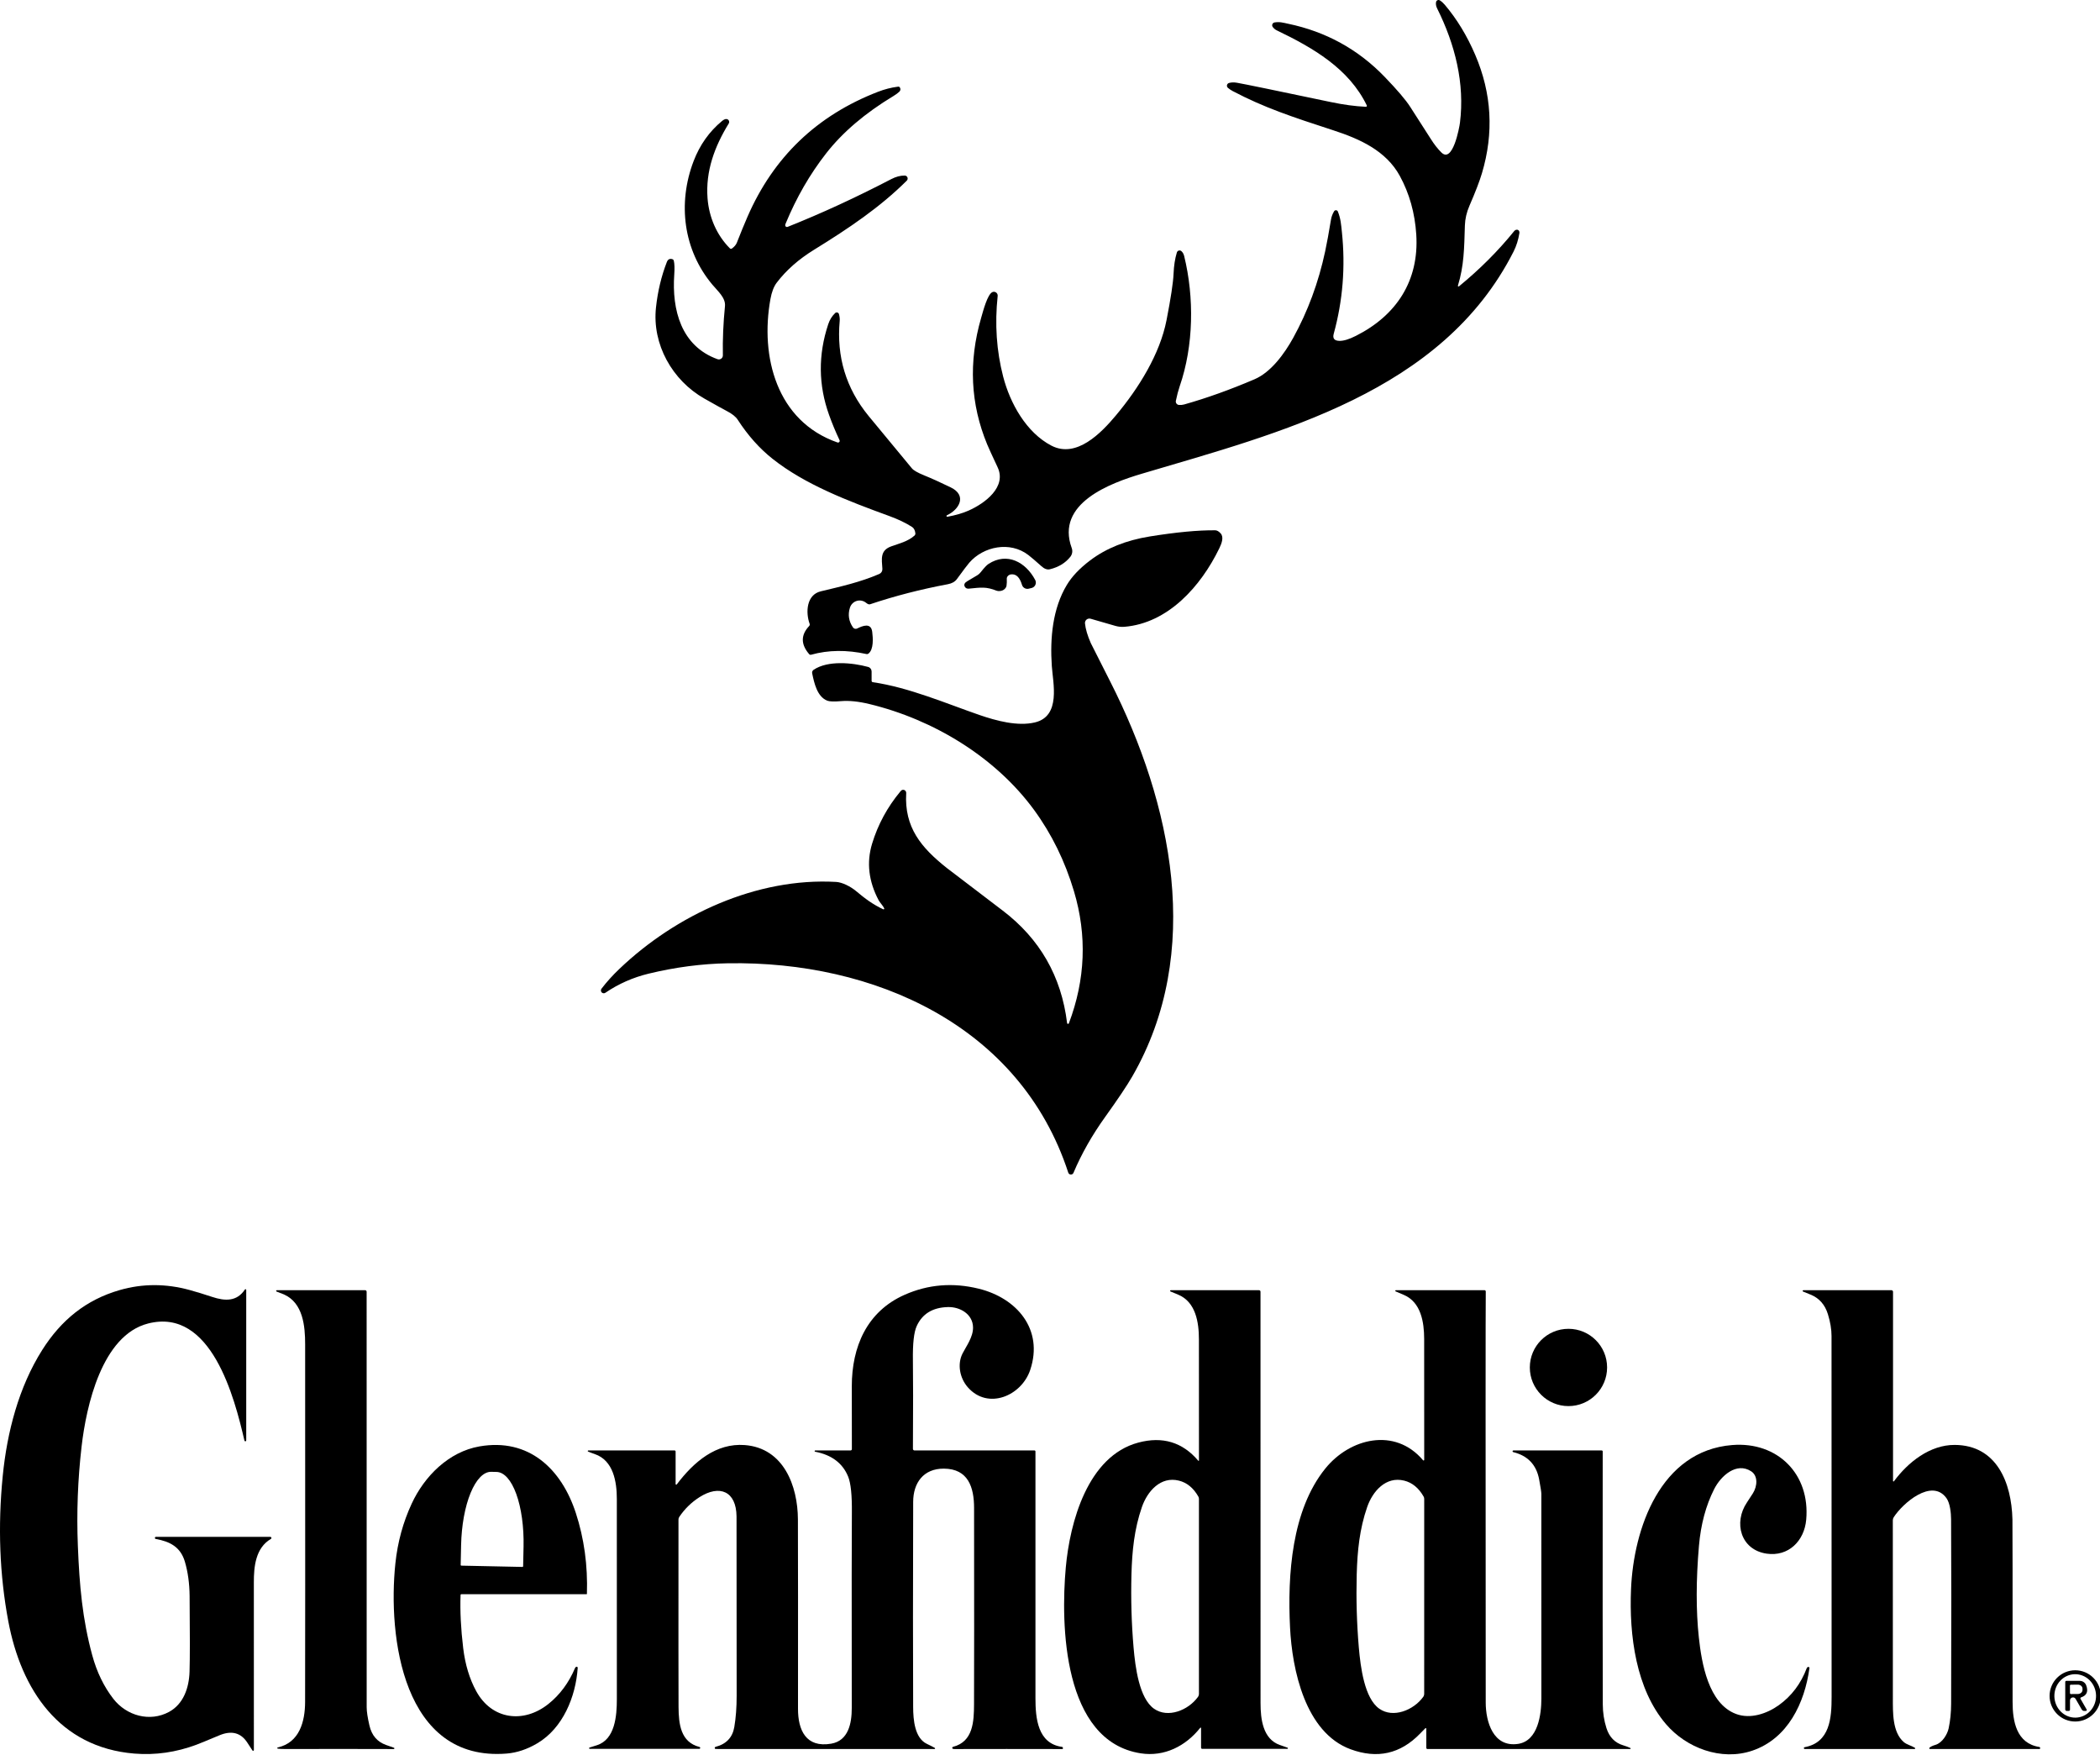
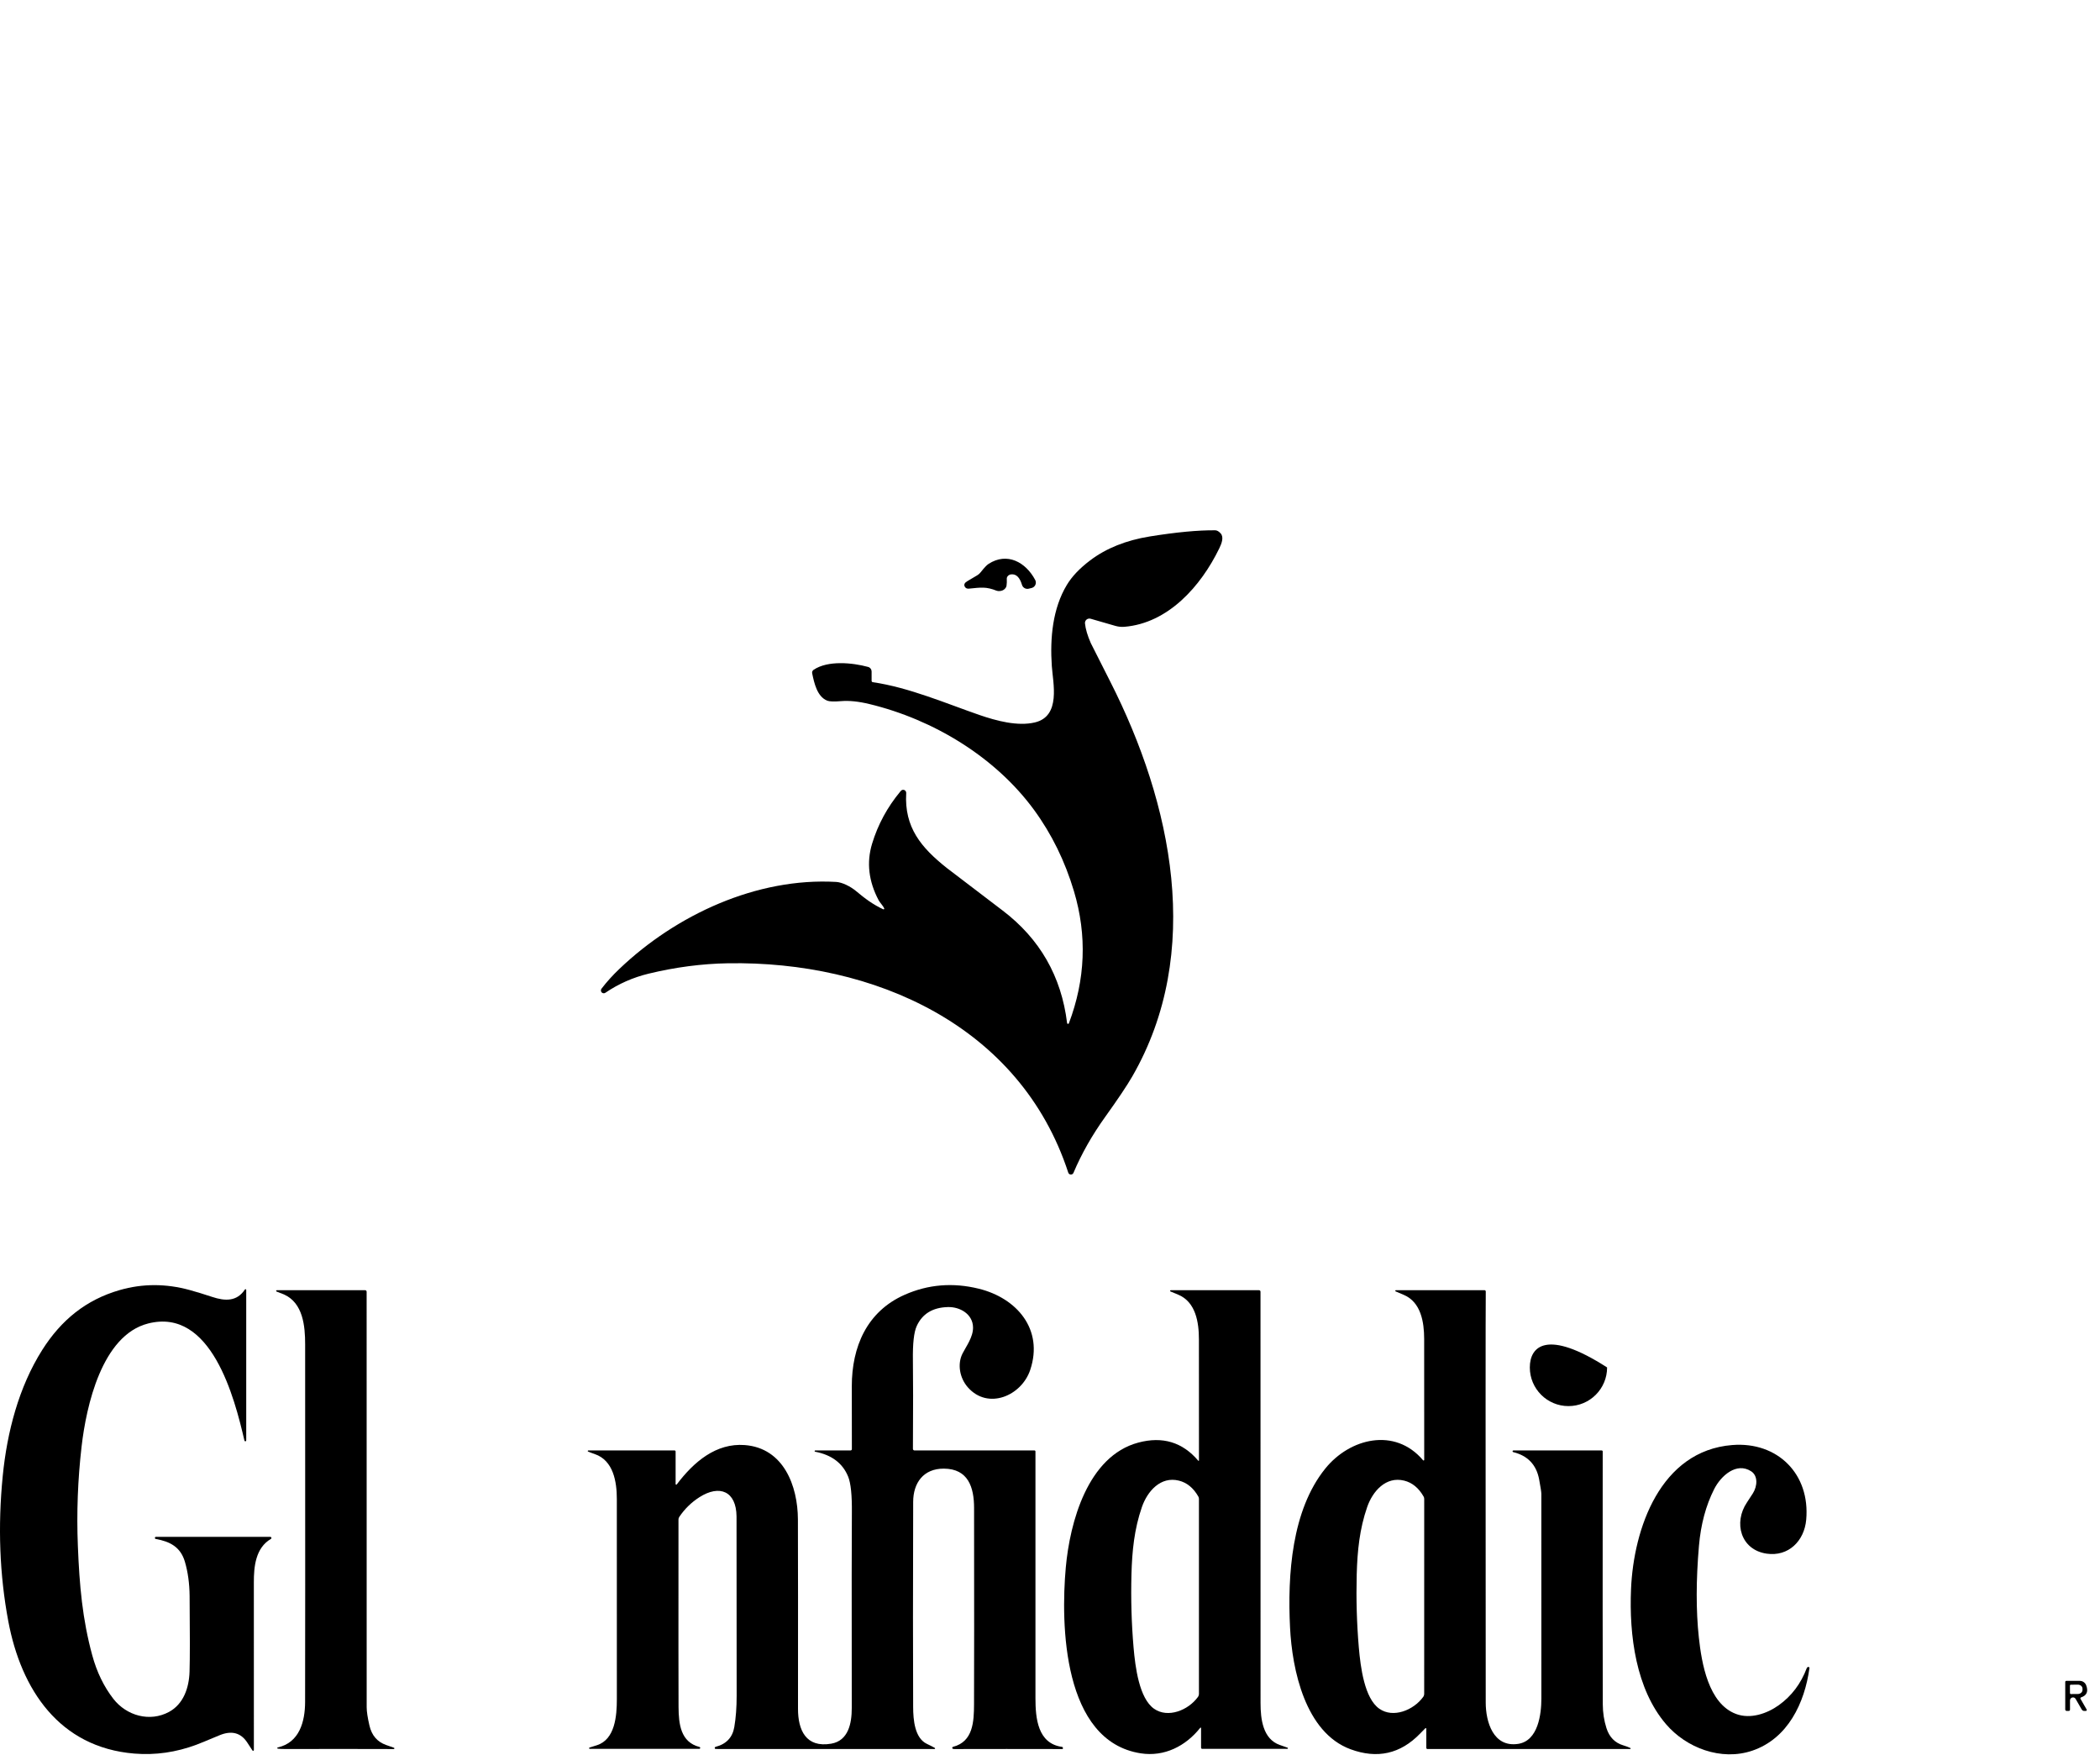
<svg xmlns="http://www.w3.org/2000/svg" width="931" height="778" viewBox="0 0 931 778" fill="none">
  <g clip-path="url(#clip0_1586_1841)">
-     <path d="M605.56 47.335C605.632 47.337 605.703 47.32 605.767 47.287C605.83 47.253 605.884 47.204 605.923 47.144C605.962 47.084 605.985 47.014 605.99 46.943C605.995 46.871 605.981 46.8 605.951 46.735C597.991 30.355 582.131 21.195 565.991 13.435C565.344 13.121 564.764 12.632 564.25 11.965C564.118 11.791 564.034 11.586 564.004 11.369C563.974 11.153 564.001 10.932 564.081 10.729C564.162 10.526 564.293 10.347 564.463 10.21C564.633 10.073 564.835 9.981 565.051 9.945C567.391 9.575 568.92 10.075 571.06 10.525C587.847 14.031 602.111 21.875 613.851 34.055C619.444 39.861 623.207 44.272 625.141 47.285C631.001 56.405 634.06 61.175 634.32 61.595C635.794 63.948 637.357 65.945 639.01 67.585C644.06 72.585 646.981 56.505 647.241 54.455C649.441 36.985 645.091 19.705 637.141 3.755C636.641 2.748 636.477 1.798 636.651 0.905C636.686 0.726 636.764 0.558 636.878 0.416C636.993 0.275 637.14 0.163 637.308 0.091C637.475 0.019 637.658 -0.011 637.84 0.004C638.021 0.018 638.197 0.077 638.351 0.175C639.104 0.655 639.831 1.305 640.531 2.125C645.897 8.451 650.397 15.858 654.031 24.345C661.344 41.418 662.334 58.895 657 76.775C655.927 80.368 654.077 85.181 651.451 91.215C650.197 94.108 649.524 97.025 649.43 99.965C649.13 110.135 649.051 117.785 646.341 126.625C646.321 126.684 646.322 126.748 646.343 126.806C646.364 126.864 646.403 126.914 646.456 126.949C646.508 126.983 646.571 127.001 646.635 126.998C646.699 126.996 646.76 126.973 646.81 126.935C656.057 119.355 664.201 111.208 671.241 102.495C671.601 102.048 672.027 101.825 672.521 101.825C672.684 101.825 672.845 101.865 672.992 101.941C673.14 102.016 673.27 102.127 673.373 102.263C673.477 102.4 673.552 102.561 673.593 102.734C673.634 102.907 673.64 103.088 673.611 103.265C673.124 106.311 672.257 109.065 671.01 111.525C639.32 174.005 567.491 191.795 506.231 209.985C492.221 214.145 467.86 223.095 475.13 242.925C475.371 243.578 475.439 244.282 475.327 244.969C475.215 245.656 474.927 246.302 474.491 246.845C472.324 249.552 469.321 251.381 465.481 252.335C464.281 252.635 463.011 252.178 461.671 250.965C459.164 248.705 457.241 247.058 455.901 246.025C447.791 239.785 436 242.165 429.68 249.475C428.887 250.395 427.067 252.801 424.221 256.695C423.354 257.875 422.017 258.632 420.211 258.965C408.231 261.205 396.741 264.168 385.741 267.855C385.274 268.008 384.694 267.801 384 267.235C381.48 265.175 377.791 266.275 376.801 269.375C375.827 272.468 376.274 275.378 378.141 278.105C378.344 278.399 378.646 278.611 378.992 278.701C379.337 278.791 379.702 278.753 380.021 278.595C382.491 277.375 386.15 275.905 386.68 280.055C387.03 282.755 387.401 287.935 384.981 289.745C384.865 289.832 384.732 289.894 384.59 289.925C384.449 289.956 384.302 289.956 384.161 289.925C375.394 287.998 367.204 288.098 359.591 290.225C359.435 290.267 359.27 290.264 359.116 290.216C358.962 290.168 358.825 290.078 358.721 289.955C354.987 285.615 354.984 281.468 358.711 277.515C358.84 277.38 358.929 277.212 358.968 277.032C359.006 276.852 358.994 276.665 358.93 276.495C357.09 271.385 357.561 263.635 363.861 262.125C372.971 259.935 381.34 258.075 389.81 254.425C390.246 254.237 390.613 253.919 390.86 253.515C391.107 253.11 391.223 252.638 391.19 252.165C390.89 247.675 390.12 243.995 395.12 242.185C398.39 241.005 402.521 240.025 405.421 237.415C405.566 237.282 405.677 237.116 405.745 236.929C405.813 236.743 405.835 236.543 405.81 236.345C405.644 235.018 405.147 234.091 404.32 233.565C401.494 231.765 398.121 230.151 394.201 228.725C375.891 222.045 356.981 214.835 342.541 203.415C336.754 198.841 331.601 193.068 327.081 186.095C326.187 184.708 324.564 183.408 322.211 182.195C320.624 181.375 317.307 179.535 312.26 176.675C298.03 168.615 289.04 152.605 290.82 136.285C291.6 129.111 293.204 122.401 295.63 116.155C296.104 114.948 296.921 114.525 298.081 114.885C298.236 114.933 298.376 115.021 298.488 115.14C298.6 115.259 298.68 115.406 298.721 115.565C299.047 116.945 299.114 118.988 298.921 121.695C297.831 137.345 301.941 153.395 318.091 159.215C318.362 159.312 318.653 159.342 318.939 159.303C319.225 159.263 319.497 159.155 319.731 158.988C319.965 158.821 320.155 158.599 320.284 158.343C320.413 158.086 320.477 157.802 320.471 157.515C320.344 150.441 320.654 143.175 321.401 135.715C321.771 132.025 318.271 129.115 315.791 126.145C302.911 110.765 300.381 90.085 307.481 71.465C310.221 64.272 314.431 58.325 320.111 53.625C320.851 53.018 321.497 52.731 322.051 52.765C322.273 52.776 322.489 52.846 322.677 52.966C322.865 53.087 323.018 53.255 323.122 53.453C323.226 53.652 323.276 53.874 323.269 54.099C323.262 54.324 323.197 54.543 323.081 54.735C316.791 64.975 312.75 75.865 313.68 87.935C314.32 96.185 317.671 104.165 323.581 110.085C323.7 110.204 323.859 110.277 324.028 110.29C324.196 110.302 324.364 110.255 324.5 110.155C325.58 109.355 326.301 108.501 326.661 107.595C328.374 103.228 329.947 99.395 331.38 96.095C342.9 69.615 362.184 51.148 389.231 40.695C392.164 39.562 395.087 38.808 398 38.435C398.347 38.388 398.564 38.401 398.651 38.475C398.808 38.602 398.936 38.761 399.026 38.942C399.116 39.123 399.167 39.321 399.175 39.523C399.182 39.726 399.147 39.928 399.07 40.116C398.993 40.304 398.878 40.474 398.731 40.615C398.051 41.268 397.177 41.915 396.111 42.555C383.511 50.148 373.554 58.632 366.241 68.005C359.054 77.205 353.08 87.555 348.32 99.055C348.154 99.455 348.084 99.751 348.111 99.945C348.124 100.062 348.165 100.174 348.23 100.273C348.295 100.372 348.383 100.454 348.486 100.514C348.589 100.574 348.706 100.61 348.826 100.619C348.947 100.627 349.068 100.609 349.18 100.565C364.134 94.612 379.457 87.552 395.151 79.385C397.171 78.332 399.147 77.808 401.081 77.815C401.342 77.815 401.597 77.893 401.814 78.039C402.031 78.185 402.199 78.393 402.297 78.636C402.396 78.879 402.42 79.147 402.367 79.405C402.315 79.663 402.187 79.899 402 80.085C390.17 91.855 376.401 101.155 360.951 110.675C354.084 114.901 348.547 119.781 344.341 125.315C343.054 127.008 342.124 129.435 341.551 132.595C336.961 158.085 344.271 186.705 371.281 196.135C371.42 196.182 371.571 196.187 371.714 196.15C371.857 196.113 371.985 196.035 372.083 195.926C372.182 195.817 372.245 195.682 372.266 195.538C372.287 195.393 372.264 195.246 372.201 195.115C370.434 191.381 368.884 187.648 367.551 183.915C362.804 170.688 362.68 157.288 367.18 143.715C367.84 141.735 368.867 140.085 370.26 138.765C370.388 138.645 370.545 138.56 370.715 138.518C370.886 138.477 371.064 138.479 371.233 138.527C371.402 138.574 371.556 138.664 371.68 138.788C371.803 138.912 371.893 139.066 371.94 139.235C372.24 140.328 372.351 141.321 372.271 142.215C370.811 158.108 375.074 172.158 385.06 184.365C386.907 186.625 393.317 194.378 404.291 207.625C405.031 208.518 406.834 209.548 409.701 210.715C413.101 212.095 417.037 213.875 421.51 216.055C428.81 219.615 425.311 225.845 419.841 228.385C419.752 228.413 419.678 228.475 419.634 228.557C419.591 228.64 419.583 228.736 419.611 228.825C419.638 228.914 419.7 228.988 419.783 229.031C419.865 229.074 419.962 229.083 420.051 229.055C423.657 228.401 426.757 227.501 429.351 226.355C436.721 223.105 446.381 215.845 442.271 207.115C439.851 201.961 438.311 198.588 437.651 196.995C430.224 179.068 429.327 160.385 434.961 140.945C435.861 137.835 437.761 130.475 439.951 129.485C440.22 129.366 440.515 129.32 440.808 129.351C441.101 129.382 441.38 129.49 441.618 129.663C441.856 129.836 442.044 130.069 442.164 130.338C442.284 130.607 442.331 130.902 442.301 131.195C440.974 143.628 441.784 155.538 444.731 166.925C447.811 178.825 455.011 191.745 466.111 197.535C477.261 203.345 488.29 191.815 494.68 184.185C504.9 171.985 514.231 156.915 517.161 141.925C519.081 132.071 520.121 125.201 520.281 121.315C520.427 117.748 520.917 114.608 521.75 111.895C521.812 111.696 521.922 111.516 522.071 111.372C522.22 111.227 522.403 111.122 522.603 111.066C522.803 111.01 523.014 111.006 523.216 111.053C523.418 111.1 523.605 111.197 523.76 111.335C524.347 111.855 524.754 112.571 524.981 113.485C529.471 131.785 529.231 153.175 522.991 171.255C522.377 173.048 521.814 175.185 521.301 177.665C521.256 177.878 521.257 178.098 521.304 178.311C521.351 178.523 521.443 178.723 521.574 178.897C521.704 179.071 521.871 179.216 522.062 179.321C522.252 179.425 522.463 179.488 522.68 179.505C523.487 179.565 524.257 179.491 524.991 179.285C534.884 176.498 545.274 172.778 556.161 168.125C563.451 165.015 569.4 156.855 573.31 149.785C579.804 138.018 584.527 125.241 587.481 111.455C588.281 107.708 589.144 103.005 590.07 97.345C590.277 96.078 590.741 94.841 591.461 93.635C591.549 93.486 591.678 93.366 591.832 93.287C591.986 93.207 592.158 93.172 592.331 93.186C592.503 93.199 592.668 93.261 592.808 93.363C592.947 93.465 593.056 93.604 593.12 93.765C594.4 96.945 594.571 99.655 594.911 102.895C596.524 118.268 595.314 133.291 591.281 147.965C590.727 149.985 591.541 151.028 593.721 151.095C595.601 151.161 598.074 150.418 601.141 148.865C619.081 139.815 629.19 124.465 627.88 103.935C627.267 94.421 624.837 85.772 620.591 77.985C614.481 66.785 602.791 61.565 591.141 57.775C572.611 51.745 560.341 47.655 546.521 40.385C545.727 39.965 545.01 39.481 544.37 38.935C544.202 38.789 544.075 38.6 544.004 38.389C543.933 38.177 543.919 37.951 543.965 37.732C544.011 37.514 544.115 37.312 544.265 37.147C544.415 36.982 544.607 36.861 544.82 36.795C545.86 36.481 547.077 36.448 548.471 36.695C551.951 37.308 565.781 40.155 589.961 45.235C595.621 46.428 600.82 47.128 605.56 47.335Z" fill="black" />
    <path d="M392 402.635C391.55 401.595 390.041 400.025 389.541 399.075C385.081 390.655 384.11 382.291 386.63 373.985C389.197 365.518 393.367 357.808 399.141 350.855C399.407 350.535 399.624 350.332 399.791 350.245C400.001 350.135 400.236 350.084 400.473 350.097C400.71 350.11 400.94 350.187 401.139 350.321C401.339 350.454 401.5 350.638 401.607 350.855C401.715 351.072 401.764 351.313 401.75 351.555C400.86 366.795 408.411 375.735 419.701 384.715C420.441 385.308 428.721 391.618 444.541 403.645C461.027 416.192 470.541 432.811 473.081 453.505C473.091 453.596 473.132 453.681 473.196 453.746C473.261 453.811 473.345 453.853 473.436 453.865C473.527 453.876 473.62 453.857 473.698 453.81C473.777 453.763 473.838 453.69 473.87 453.605C481.217 434.165 481.97 414.655 476.13 395.075C472.137 381.701 466.231 369.671 458.411 358.985C441.321 335.645 413.871 318.925 385.361 312.065C380.587 310.918 376.421 310.495 372.861 310.795C369.767 311.055 367.721 310.985 366.721 310.585C362.271 308.785 360.97 302.855 360.06 298.455C360.002 298.165 360.03 297.864 360.142 297.589C360.255 297.315 360.445 297.081 360.69 296.915C367.02 292.635 377.91 293.745 384.88 295.635C385.32 295.755 385.707 296.017 385.983 296.38C386.26 296.743 386.41 297.187 386.411 297.645V301.795C386.411 301.94 386.464 302.081 386.56 302.191C386.655 302.301 386.786 302.373 386.93 302.395C403.01 304.725 419.541 311.865 434.221 316.935C441.701 319.505 451.101 322.055 458.781 320.235C470.451 317.475 466.811 302.745 466.301 295.215C465.461 282.845 466.661 269.735 472.971 259.275C475.217 255.528 478.664 251.902 483.31 248.395C490.43 243.022 499.241 239.488 509.741 237.795C521.514 235.901 531.181 234.991 538.741 235.065C539.534 235.071 540.341 235.531 541.161 236.445C542.691 238.145 541.551 240.995 540.551 243.065C532.361 259.955 517.801 276.275 498.461 277.845C497.132 277.951 495.793 277.815 494.51 277.445L483.5 274.265C483.193 274.177 482.868 274.165 482.554 274.231C482.241 274.296 481.949 274.438 481.703 274.642C481.457 274.846 481.266 275.107 481.145 275.402C481.024 275.698 480.978 276.018 481.01 276.335C481.264 278.835 482.124 281.748 483.591 285.075C483.764 285.468 486.644 291.168 492.231 302.175C519.591 356.065 533.681 422.185 501.961 477.185C499.661 481.178 495.65 487.165 489.93 495.145C484.137 503.225 479.461 511.478 475.901 519.905C475.802 520.135 475.636 520.329 475.425 520.463C475.213 520.596 474.966 520.661 474.716 520.651C474.466 520.64 474.225 520.553 474.026 520.402C473.827 520.251 473.678 520.042 473.601 519.805C452.261 454.505 387.36 425.895 322.7 426.995C311.127 427.195 299.427 428.725 287.6 431.585C280.614 433.272 274.201 436.105 268.361 440.085C268.114 440.249 267.816 440.321 267.522 440.288C267.227 440.255 266.953 440.119 266.748 439.904C266.544 439.689 266.422 439.408 266.404 439.112C266.386 438.816 266.474 438.523 266.65 438.285C268.95 435.265 271.62 432.312 274.66 429.425C299.76 405.505 335.491 388.915 370.701 390.935C373.321 391.085 377.021 392.885 379.601 395.055C383.501 398.325 387.04 400.955 391.56 403.065C391.621 403.092 391.689 403.101 391.754 403.089C391.82 403.078 391.88 403.047 391.928 403C391.975 402.954 392.008 402.894 392.021 402.829C392.034 402.764 392.027 402.696 392 402.635Z" fill="black" />
    <path d="M427.731 260.075C427.224 259.155 427.607 258.328 428.881 257.595C430.874 256.441 432.344 255.571 433.291 254.985C433.846 254.648 434.337 254.211 434.741 253.695C436.281 251.728 437.447 250.488 438.241 249.975C446.511 244.605 454.791 249.235 458.941 257.085C459.117 257.418 459.215 257.787 459.227 258.164C459.239 258.541 459.164 258.916 459.009 259.26C458.854 259.603 458.621 259.907 458.33 260.147C458.04 260.387 457.697 260.557 457.331 260.645L456.041 260.955C455.425 261.104 454.775 261.011 454.225 260.695C453.674 260.379 453.265 259.863 453.081 259.255C452.081 255.895 450.474 254.345 448.261 254.605C447.714 254.667 447.21 254.91 446.852 255.284C446.495 255.658 446.312 256.134 446.341 256.615C446.401 257.648 446.364 258.645 446.231 259.605C446.184 259.908 446.075 260.201 445.911 260.465C445.217 261.551 444.101 262.065 442.561 262.005C442.329 261.992 442.099 261.944 441.881 261.865C437.161 259.995 434.961 260.395 429.591 260.925C428.711 261.011 428.091 260.728 427.731 260.075Z" fill="black" />
    <path d="M69.121 681.245H119.841C119.951 681.241 120.059 681.275 120.147 681.341C120.236 681.406 120.3 681.5 120.329 681.606C120.358 681.712 120.35 681.825 120.307 681.927C120.263 682.028 120.187 682.112 120.091 682.165C113.261 686.175 112.521 694.505 112.541 701.455C112.567 711.222 112.571 735.985 112.551 775.745C112.553 775.82 112.531 775.894 112.487 775.955C112.444 776.017 112.381 776.062 112.309 776.083C112.237 776.105 112.16 776.102 112.089 776.075C112.019 776.049 111.96 775.999 111.921 775.935C111.707 775.615 110.947 774.455 109.641 772.455C106.774 768.035 102.634 766.962 97.221 769.235C92.047 771.408 88.68 772.788 87.121 773.375C78.067 776.761 68.884 778.075 59.571 777.315C26.261 774.585 9.361 748.905 3.681 718.665C-0.186 698.058 -1.006 676.568 1.221 654.195C3.131 634.855 8.301 614.875 18.71 598.415C27.11 585.145 38.13 576.145 53.1 571.845C63.2 568.945 73.534 568.942 84.1 571.835C87.087 572.655 90.397 573.668 94.031 574.875C99.861 576.815 105.031 576.945 108.571 571.615C108.608 571.556 108.664 571.511 108.73 571.486C108.795 571.462 108.867 571.46 108.934 571.48C109.001 571.501 109.059 571.543 109.1 571.599C109.141 571.656 109.162 571.725 109.161 571.795V638.505C109.161 638.603 109.125 638.698 109.059 638.772C108.994 638.845 108.904 638.892 108.806 638.903C108.708 638.915 108.609 638.889 108.529 638.832C108.449 638.775 108.392 638.691 108.371 638.595C103.991 619.685 93.721 579.475 65.63 586.675C45.141 591.915 38.24 623.275 36.17 641.215C34.477 655.842 33.927 670.532 34.52 685.285C35.221 702.845 36.531 717.705 40.891 733.715C42.91 741.155 46.024 747.588 50.23 753.015C56.081 760.555 66.43 763.465 74.96 758.825C81.341 755.355 83.811 748.185 84.031 741.005C84.21 735.258 84.221 724.068 84.061 707.435C84.001 701.835 83.297 696.762 81.951 692.215C80.01 685.705 75.331 683.305 69.04 682.175C68.928 682.151 68.828 682.088 68.759 681.995C68.69 681.903 68.658 681.789 68.668 681.674C68.677 681.56 68.729 681.453 68.812 681.373C68.896 681.294 69.005 681.249 69.121 681.245Z" fill="black" />
    <path d="M300.031 658.005C307.571 648.015 317.441 639.595 330.151 640.555C347.411 641.865 353.681 658.635 353.741 673.515C353.801 691.475 353.814 719.462 353.781 757.475C353.771 766.865 357.281 774.855 368.501 772.925C376.141 771.615 377.621 763.845 377.611 757.205C377.557 706.785 377.574 677.918 377.661 670.605C377.747 662.818 377.201 657.471 376.021 654.565C373.601 648.605 368.724 644.918 361.391 643.505C361.316 643.498 361.248 643.462 361.2 643.405C361.152 643.348 361.129 643.274 361.136 643.2C361.142 643.126 361.178 643.057 361.235 643.009C361.292 642.961 361.366 642.938 361.441 642.945H377.071C377.149 642.945 377.226 642.929 377.299 642.899C377.371 642.869 377.436 642.824 377.491 642.768C377.546 642.713 377.59 642.646 377.619 642.574C377.648 642.501 377.662 642.423 377.661 642.345C377.627 639.885 377.617 630.592 377.631 614.465C377.641 597.065 384.251 581.365 401.071 573.935C411.517 569.321 422.477 568.428 433.951 571.255C450.741 575.385 462.741 589.215 456.741 607.215C452.891 618.775 437.981 625.105 429.071 614.955C425.471 610.865 424.331 604.695 426.721 599.975C428.301 596.855 431.441 592.705 431.381 588.425C431.311 582.505 425.591 579.245 420.261 579.385C413.501 579.551 408.881 582.365 406.401 587.825C405.167 590.538 404.607 595.618 404.721 603.065C404.834 610.665 404.837 623.725 404.731 642.245C404.729 642.336 404.746 642.427 404.781 642.512C404.815 642.597 404.867 642.674 404.932 642.739C404.997 642.804 405.075 642.856 405.16 642.891C405.246 642.927 405.338 642.945 405.431 642.945H458.631C458.742 642.945 458.849 642.989 458.928 643.068C459.006 643.147 459.051 643.253 459.051 643.365C459.031 700.378 459.031 736.841 459.051 752.755C459.061 761.545 459.981 772.875 470.881 774.355C470.976 774.369 471.062 774.417 471.125 774.488C471.187 774.56 471.221 774.651 471.221 774.745V775.095C471.221 775.151 471.198 775.204 471.159 775.243C471.12 775.283 471.066 775.305 471.011 775.305C453.931 775.265 437.997 775.265 423.211 775.305C422.837 775.305 422.577 775.272 422.431 775.205C422.34 775.166 422.264 775.099 422.213 775.015C422.161 774.931 422.137 774.834 422.144 774.736C422.151 774.639 422.188 774.547 422.25 774.473C422.312 774.399 422.396 774.347 422.491 774.325C431.461 772.045 431.781 763.065 431.821 755.495C431.887 739.935 431.894 710.922 431.841 668.455C431.831 659.315 429.281 651.075 418.461 651.005C409.351 650.955 404.861 657.365 404.841 665.725C404.734 703.892 404.731 734.215 404.831 756.695C404.851 762.425 405.541 770.455 410.911 773.005C412.477 773.751 413.644 774.345 414.411 774.785C414.466 774.813 414.51 774.859 414.535 774.916C414.56 774.973 414.565 775.037 414.548 775.097C414.532 775.157 414.495 775.209 414.445 775.245C414.394 775.281 414.333 775.299 414.271 775.295C384.804 775.268 352.867 775.265 318.461 775.285C317.674 775.285 317.244 775.275 317.171 775.255C317.073 775.225 316.989 775.163 316.931 775.081C316.872 774.998 316.842 774.898 316.846 774.796C316.849 774.693 316.886 774.594 316.949 774.513C317.013 774.432 317.101 774.373 317.201 774.345C321.974 773.112 324.754 770.178 325.541 765.545C326.241 761.432 326.587 756.818 326.581 751.705C326.574 701.512 326.557 675.012 326.531 672.205C326.421 660.965 318.991 657.985 310.101 663.655C306.501 665.955 303.514 668.875 301.141 672.415C300.912 672.754 300.79 673.151 300.791 673.555C300.764 720.768 300.774 748.441 300.821 756.575C300.871 764.295 301.761 772.235 310.091 774.375C310.196 774.397 310.289 774.459 310.352 774.547C310.414 774.635 310.441 774.743 310.427 774.85C310.413 774.957 310.359 775.055 310.277 775.125C310.194 775.194 310.088 775.23 309.981 775.225H261.471C261.396 775.228 261.324 775.204 261.266 775.157C261.209 775.11 261.171 775.044 261.159 774.97C261.148 774.897 261.165 774.822 261.205 774.76C261.246 774.698 261.309 774.654 261.381 774.635C263.514 773.968 264.594 773.628 264.621 773.615C272.681 771.045 273.471 760.605 273.471 753.205C273.477 706.751 273.474 677.168 273.461 664.455C273.461 656.795 271.931 647.415 263.741 644.575C262.447 644.128 261.441 643.748 260.721 643.435C260.665 643.414 260.619 643.374 260.591 643.322C260.563 643.271 260.555 643.21 260.568 643.152C260.581 643.093 260.615 643.04 260.663 643.003C260.711 642.965 260.77 642.944 260.831 642.945H299.071C299.19 642.945 299.304 642.992 299.389 643.077C299.473 643.161 299.521 643.275 299.521 643.395V657.835C299.518 657.895 299.536 657.955 299.57 658.005C299.605 658.055 299.654 658.092 299.712 658.111C299.769 658.13 299.831 658.13 299.889 658.111C299.946 658.092 299.996 658.055 300.031 658.005Z" fill="black" />
    <path d="M123.141 775.125C123.079 775.114 123.023 775.082 122.982 775.035C122.941 774.987 122.918 774.927 122.917 774.864C122.916 774.801 122.937 774.74 122.975 774.691C123.014 774.642 123.069 774.608 123.131 774.595C132.791 772.455 135.231 763.075 135.261 754.455C135.314 738.182 135.321 685.348 135.281 595.955C135.281 587.775 134.361 577.595 125.901 573.795C125.554 573.642 124.457 573.211 122.611 572.505C122.543 572.482 122.487 572.436 122.452 572.375C122.416 572.314 122.404 572.242 122.417 572.172C122.43 572.102 122.468 572.037 122.523 571.99C122.579 571.943 122.649 571.917 122.721 571.915H161.871C162.048 571.915 162.219 571.985 162.344 572.111C162.47 572.237 162.541 572.407 162.541 572.585C162.527 645.005 162.534 706.405 162.561 756.785C162.561 758.665 162.971 761.372 163.791 764.905C164.797 769.252 167.251 772.115 171.151 773.495C173.411 774.295 174.584 774.708 174.671 774.735C174.736 774.758 174.79 774.802 174.824 774.861C174.857 774.92 174.869 774.99 174.856 775.058C174.842 775.126 174.806 775.188 174.752 775.233C174.698 775.278 174.63 775.303 174.561 775.305C159.421 775.251 143.554 775.248 126.961 775.295C125.141 775.302 123.867 775.245 123.141 775.125Z" fill="black" />
    <path d="M518.901 572.465C518.843 572.437 518.796 572.39 518.768 572.333C518.74 572.275 518.731 572.21 518.744 572.147C518.756 572.085 518.789 572.028 518.837 571.986C518.886 571.944 518.947 571.919 519.01 571.915H558.18C558.35 571.915 558.513 571.983 558.633 572.105C558.753 572.227 558.82 572.392 558.82 572.565C558.84 597.351 558.847 658.148 558.841 754.955C558.841 762.045 559.881 770.885 567.401 773.505C569.307 774.165 570.447 774.565 570.82 774.705C570.878 774.728 570.926 774.771 570.956 774.826C570.986 774.881 570.995 774.945 570.984 775.006C570.972 775.067 570.939 775.122 570.891 775.162C570.843 775.202 570.783 775.224 570.721 775.225H532.981C532.845 775.225 532.716 775.17 532.62 775.073C532.524 774.975 532.471 774.843 532.471 774.705V765.985C532.468 765.945 532.454 765.907 532.43 765.876C532.406 765.844 532.373 765.82 532.336 765.808C532.298 765.795 532.258 765.793 532.219 765.803C532.181 765.814 532.147 765.835 532.12 765.865C525.69 773.985 516.221 778.825 505.741 777.205C471.131 771.855 470.2 720.085 472.51 694.715C474.31 674.935 482.14 645.475 504.64 639.465C515.387 636.592 524.247 639.265 531.221 647.485C531.244 647.514 531.277 647.535 531.313 647.545C531.35 647.555 531.388 647.554 531.424 647.54C531.459 647.527 531.49 647.503 531.511 647.471C531.532 647.44 531.542 647.403 531.541 647.365C531.554 639.665 531.547 621.778 531.521 593.705C531.521 586.125 530.111 577.235 522.481 573.955C522.314 573.882 521.121 573.385 518.901 572.465ZM531.271 663.395C529.091 659.562 526.21 657.201 522.63 656.315C514.54 654.315 508.68 661.015 506.25 668.015C502.86 677.795 501.891 687.495 501.611 697.885C501.324 708.825 501.634 719.595 502.54 730.195C503.31 739.095 505.05 752.825 511.64 757.445C517.78 761.745 526.79 758.125 531.07 752.235C531.37 751.819 531.531 751.319 531.531 750.805V664.405C531.53 664.05 531.441 663.703 531.271 663.395Z" fill="black" />
    <path d="M618.741 572.445C618.68 572.421 618.63 572.377 618.599 572.32C618.568 572.263 618.557 572.198 618.569 572.134C618.581 572.07 618.614 572.013 618.664 571.971C618.713 571.929 618.776 571.906 618.841 571.905H658.13C658.205 571.905 658.279 571.92 658.347 571.949C658.416 571.978 658.478 572.021 658.53 572.075C658.582 572.129 658.623 572.193 658.651 572.264C658.678 572.334 658.692 572.409 658.69 572.485C658.597 579.738 658.591 640.478 658.671 754.705C658.681 763.195 661.971 774.675 673.031 773.015C681.931 771.665 683.341 759.825 683.341 752.895C683.361 724.308 683.357 694.078 683.331 662.205C683.331 661.405 683.004 659.262 682.351 655.775C681.137 649.288 677.301 645.255 670.841 643.675C670.753 643.654 670.676 643.602 670.623 643.528C670.571 643.454 670.548 643.364 670.558 643.274C670.568 643.185 670.61 643.102 670.677 643.041C670.744 642.98 670.83 642.946 670.921 642.945H710.091C710.207 642.945 710.319 642.991 710.402 643.074C710.484 643.156 710.531 643.268 710.531 643.385C710.491 699.871 710.504 737.258 710.57 755.545C710.584 759.158 711.124 762.648 712.19 766.015C713.464 770.028 715.971 772.585 719.711 773.685C720.931 774.045 721.957 774.432 722.79 774.845C722.839 774.867 722.879 774.904 722.903 774.952C722.926 775 722.933 775.054 722.921 775.106C722.909 775.158 722.88 775.204 722.838 775.237C722.796 775.269 722.744 775.286 722.69 775.285H632.82C632.691 775.285 632.566 775.233 632.474 775.141C632.382 775.049 632.331 774.925 632.331 774.795V766.295C632.329 766.242 632.312 766.19 632.282 766.146C632.253 766.102 632.211 766.068 632.163 766.048C632.115 766.028 632.063 766.022 632.012 766.032C631.962 766.042 631.916 766.068 631.88 766.105C631.274 766.712 630.491 767.508 629.531 768.495C620.851 777.448 610.597 779.752 598.771 775.405C578.631 768.005 572.841 740.075 571.921 721.445C570.761 698.045 572.64 669.475 587.51 651.015C598.37 637.525 618.401 632.515 630.901 647.295C630.94 647.338 630.991 647.368 631.048 647.382C631.105 647.396 631.164 647.393 631.218 647.374C631.272 647.355 631.319 647.319 631.351 647.273C631.384 647.227 631.401 647.172 631.401 647.115C631.401 619.588 631.394 601.702 631.38 593.455C631.36 586.035 629.961 577.275 622.421 574.015C621.474 573.608 620.247 573.085 618.741 572.445ZM631.141 663.395C628.961 659.562 626.08 657.201 622.5 656.315C614.41 654.315 608.55 661.015 606.12 668.015C602.73 677.785 601.761 687.485 601.481 697.875C601.194 708.815 601.501 719.585 602.401 730.185C603.171 739.085 604.91 752.815 611.5 757.435C617.63 761.735 626.64 758.115 630.93 752.225C631.23 751.809 631.391 751.309 631.391 750.795L631.401 664.405C631.4 664.05 631.311 663.703 631.141 663.395Z" fill="black" />
-     <path d="M855.381 774.745C855.827 774.278 856.731 773.841 858.091 773.435C861.041 772.555 863.31 768.865 863.9 766.135C864.62 762.775 864.987 759.132 865.001 755.205C865.114 719.251 865.107 692.002 864.981 673.455C864.961 670.715 864.55 666.345 862.92 664.075C856.42 655.075 843.46 666.425 839.53 672.585C839.282 672.977 839.151 673.431 839.15 673.895C839.13 706.868 839.137 733.138 839.17 752.705C839.18 758.985 838.911 767.835 844.011 772.215C845.371 773.375 847.46 773.815 848.93 774.745C848.986 774.777 849.028 774.827 849.052 774.886C849.076 774.945 849.08 775.011 849.063 775.072C849.046 775.134 849.009 775.188 848.958 775.227C848.907 775.265 848.844 775.286 848.78 775.285H800.081C799.984 775.281 799.891 775.241 799.821 775.174C799.751 775.107 799.708 775.017 799.699 774.921C799.691 774.824 799.718 774.727 799.775 774.649C799.832 774.571 799.916 774.516 800.011 774.495C811.341 772.405 812.011 761.455 812.011 752.205C812.004 732.538 811.994 679.208 811.981 592.215C811.981 589.255 811.444 586.032 810.371 582.545C809.051 578.272 806.464 575.368 802.611 573.835C801.064 573.222 799.974 572.778 799.341 572.505C799.278 572.475 799.227 572.425 799.196 572.363C799.165 572.301 799.155 572.231 799.169 572.163C799.183 572.095 799.219 572.033 799.272 571.989C799.325 571.944 799.391 571.918 799.461 571.915H838.55C838.733 571.915 838.909 571.988 839.038 572.117C839.168 572.246 839.241 572.422 839.241 572.605V656.455C839.238 656.505 839.252 656.554 839.281 656.596C839.309 656.637 839.35 656.668 839.398 656.684C839.445 656.7 839.497 656.7 839.544 656.683C839.591 656.667 839.632 656.636 839.66 656.595C845.87 648.175 855.59 640.445 866.57 640.495C885.15 640.575 891.77 657.095 892.18 673.465C892.24 675.965 892.264 702.965 892.251 754.465C892.251 763.035 893.961 772.805 904.111 774.385C904.188 774.397 904.261 774.431 904.319 774.482C904.378 774.534 904.42 774.601 904.44 774.675C904.547 775.035 904.45 775.238 904.15 775.285C904.137 775.285 904.124 775.285 904.111 775.285H855.621C855.557 775.286 855.495 775.269 855.442 775.235C855.388 775.202 855.346 775.153 855.32 775.095C855.295 775.037 855.287 774.973 855.297 774.911C855.308 774.848 855.337 774.791 855.381 774.745Z" fill="black" />
-     <path d="M695.351 623.285C704.811 623.285 712.481 615.615 712.481 606.155C712.481 596.694 704.811 589.025 695.351 589.025C685.89 589.025 678.221 596.694 678.221 606.155C678.221 615.615 685.89 623.285 695.351 623.285Z" fill="black" />
-     <path d="M260.201 706.535C260.201 706.569 260.186 706.602 260.159 706.627C260.133 706.651 260.098 706.665 260.06 706.665H204.56C204.461 706.665 204.366 706.703 204.295 706.773C204.224 706.842 204.183 706.936 204.18 707.035C203.927 714.162 204.317 722.015 205.351 730.595C206.231 737.862 208.16 744.221 211.14 749.675C218.06 762.325 232.141 764.075 243.111 755.335C248.217 751.262 252.16 745.945 254.94 739.385C255.047 739.125 255.224 738.945 255.471 738.845C255.544 738.814 255.624 738.803 255.703 738.812C255.782 738.82 255.858 738.849 255.923 738.895C255.988 738.941 256.04 739.003 256.075 739.074C256.109 739.146 256.125 739.225 256.12 739.305C255.25 752.155 249.55 766.025 238.25 772.735C233.744 775.408 229.204 776.931 224.63 777.305C178.51 781.025 171.87 725.375 175.29 692.975C176.277 683.602 178.687 674.785 182.52 666.525C188.18 654.325 198.931 643.545 212.541 641.155C234.481 637.315 248.911 651.175 255.271 670.635C258.964 681.935 260.607 693.902 260.201 706.535ZM204.51 694.005L231.63 694.575C231.706 694.575 231.778 694.546 231.832 694.493C231.886 694.441 231.918 694.37 231.921 694.295L232.111 685.495C232.293 676.806 231.133 668.444 228.886 662.25C226.64 656.056 223.49 652.536 220.13 652.465L217.77 652.415C214.411 652.347 211.118 655.733 208.614 661.827C206.111 667.922 204.602 676.227 204.421 684.915L204.231 693.715C204.23 693.79 204.26 693.862 204.312 693.916C204.364 693.971 204.435 694.002 204.51 694.005Z" fill="black" />
+     <path d="M695.351 623.285C704.811 623.285 712.481 615.615 712.481 606.155C685.89 589.025 678.221 596.694 678.221 606.155C678.221 615.615 685.89 623.285 695.351 623.285Z" fill="black" />
    <path d="M801.641 738.915C801.712 738.9 801.786 738.902 801.856 738.921C801.926 738.939 801.991 738.973 802.044 739.02C802.098 739.067 802.139 739.125 802.165 739.19C802.19 739.255 802.199 739.326 802.19 739.395C800.09 754.825 792.63 770.695 776.81 776.035C763.05 780.685 747.601 774.815 738.581 764.255C725.301 748.735 722.211 724.985 723.091 704.375C724.231 677.585 736.071 643.075 767.971 640.545C788.071 638.945 802.581 653.425 800.751 673.675C799.901 683.055 792.89 690.115 783.18 688.685C771.72 686.995 768.391 674.965 774.511 665.945C775.611 664.318 776.49 662.968 777.15 661.895C779.07 658.795 779.471 654.235 776.361 652.195C769.851 647.955 762.931 654.195 759.961 660.055C756.274 667.321 754.021 675.715 753.201 685.235C751.894 700.435 751.877 713.961 753.15 725.815C754.38 737.155 757.34 755.185 769.68 759.765C776.01 762.125 783.341 759.635 788.611 755.855C794.251 751.815 798.374 746.355 800.981 739.475C801.094 739.168 801.314 738.981 801.641 738.915Z" fill="black" />
-     <path d="M931.371 751.745C931.371 753.237 931.077 754.714 930.506 756.092C929.935 757.47 929.098 758.723 928.043 759.778C926.988 760.832 925.736 761.669 924.358 762.24C922.98 762.811 921.502 763.105 920.011 763.105C916.998 763.105 914.108 761.908 911.978 759.778C909.847 757.647 908.65 754.758 908.65 751.745C908.65 748.732 909.847 745.843 911.978 743.712C914.108 741.582 916.998 740.385 920.011 740.385C921.502 740.385 922.98 740.679 924.358 741.25C925.736 741.82 926.988 742.657 928.043 743.712C929.098 744.767 929.935 746.019 930.506 747.398C931.077 748.776 931.371 750.253 931.371 751.745ZM919.809 742.127C918.596 742.152 917.4 742.427 916.289 742.934C915.178 743.441 914.175 744.172 913.336 745.084C912.497 745.996 911.838 747.071 911.398 748.249C910.959 749.427 910.746 750.684 910.773 751.948C910.799 753.213 911.064 754.46 911.553 755.618C912.042 756.776 912.744 757.824 913.621 758.7C914.497 759.576 915.531 760.264 916.662 760.724C917.793 761.184 918.999 761.408 920.212 761.383C921.425 761.357 922.621 761.083 923.732 760.576C924.843 760.068 925.846 759.338 926.685 758.426C927.524 757.514 928.183 756.438 928.622 755.26C929.062 754.083 929.275 752.826 929.248 751.561C929.222 750.297 928.957 749.05 928.468 747.892C927.979 746.733 927.277 745.686 926.4 744.81C925.524 743.934 924.49 743.246 923.359 742.786C922.228 742.325 921.022 742.102 919.809 742.127Z" fill="black" />
    <path d="M925.081 757.775C925.117 757.84 925.136 757.913 925.135 757.988C925.135 758.062 925.115 758.136 925.078 758.2C925.04 758.265 924.987 758.318 924.922 758.356C924.858 758.394 924.785 758.414 924.711 758.415H924.021C923.795 758.415 923.573 758.356 923.377 758.244C923.181 758.131 923.016 757.97 922.9 757.775L920.19 753.075C920.045 752.82 919.82 752.621 919.55 752.509C919.28 752.396 918.979 752.377 918.696 752.453C918.412 752.53 918.161 752.697 917.981 752.931C917.801 753.164 917.702 753.451 917.701 753.745V757.875C917.701 757.944 917.687 758.013 917.66 758.078C917.634 758.142 917.594 758.2 917.545 758.25C917.496 758.299 917.438 758.338 917.373 758.365C917.309 758.391 917.24 758.405 917.17 758.405H916.221C916.053 758.405 915.893 758.338 915.775 758.22C915.657 758.102 915.591 757.942 915.591 757.775V745.535C915.591 745.476 915.602 745.417 915.625 745.363C915.647 745.308 915.681 745.258 915.722 745.217C915.764 745.175 915.814 745.142 915.868 745.119C915.923 745.096 915.981 745.085 916.04 745.085H922.05C922.664 745.084 923.263 745.271 923.767 745.619C924.271 745.968 924.656 746.462 924.871 747.035C925.904 749.768 925.151 751.558 922.611 752.405C922.547 752.426 922.489 752.46 922.441 752.506C922.393 752.552 922.356 752.608 922.332 752.671C922.308 752.733 922.298 752.8 922.303 752.866C922.308 752.932 922.328 752.997 922.361 753.055L925.081 757.775ZM917.67 747.175L917.69 750.535C917.69 750.587 917.701 750.638 917.721 750.686C917.741 750.734 917.771 750.778 917.808 750.814C917.846 750.851 917.89 750.879 917.938 750.898C917.987 750.917 918.038 750.926 918.091 750.925L921.211 750.895C921.752 750.889 922.269 750.697 922.649 750.359C923.03 750.022 923.242 749.568 923.241 749.095V748.535C923.24 748.299 923.185 748.065 923.081 747.848C922.976 747.63 922.823 747.433 922.631 747.268C922.438 747.102 922.21 746.972 921.96 746.884C921.709 746.796 921.441 746.752 921.17 746.755L918.05 746.785C917.949 746.787 917.852 746.83 917.781 746.903C917.71 746.975 917.67 747.073 917.67 747.175Z" fill="black" />
  </g>
  <defs>
    <clipPath id="clip0_1586_1841">
      <rect width="931" height="778" fill="white" />
    </clipPath>
  </defs>
</svg>